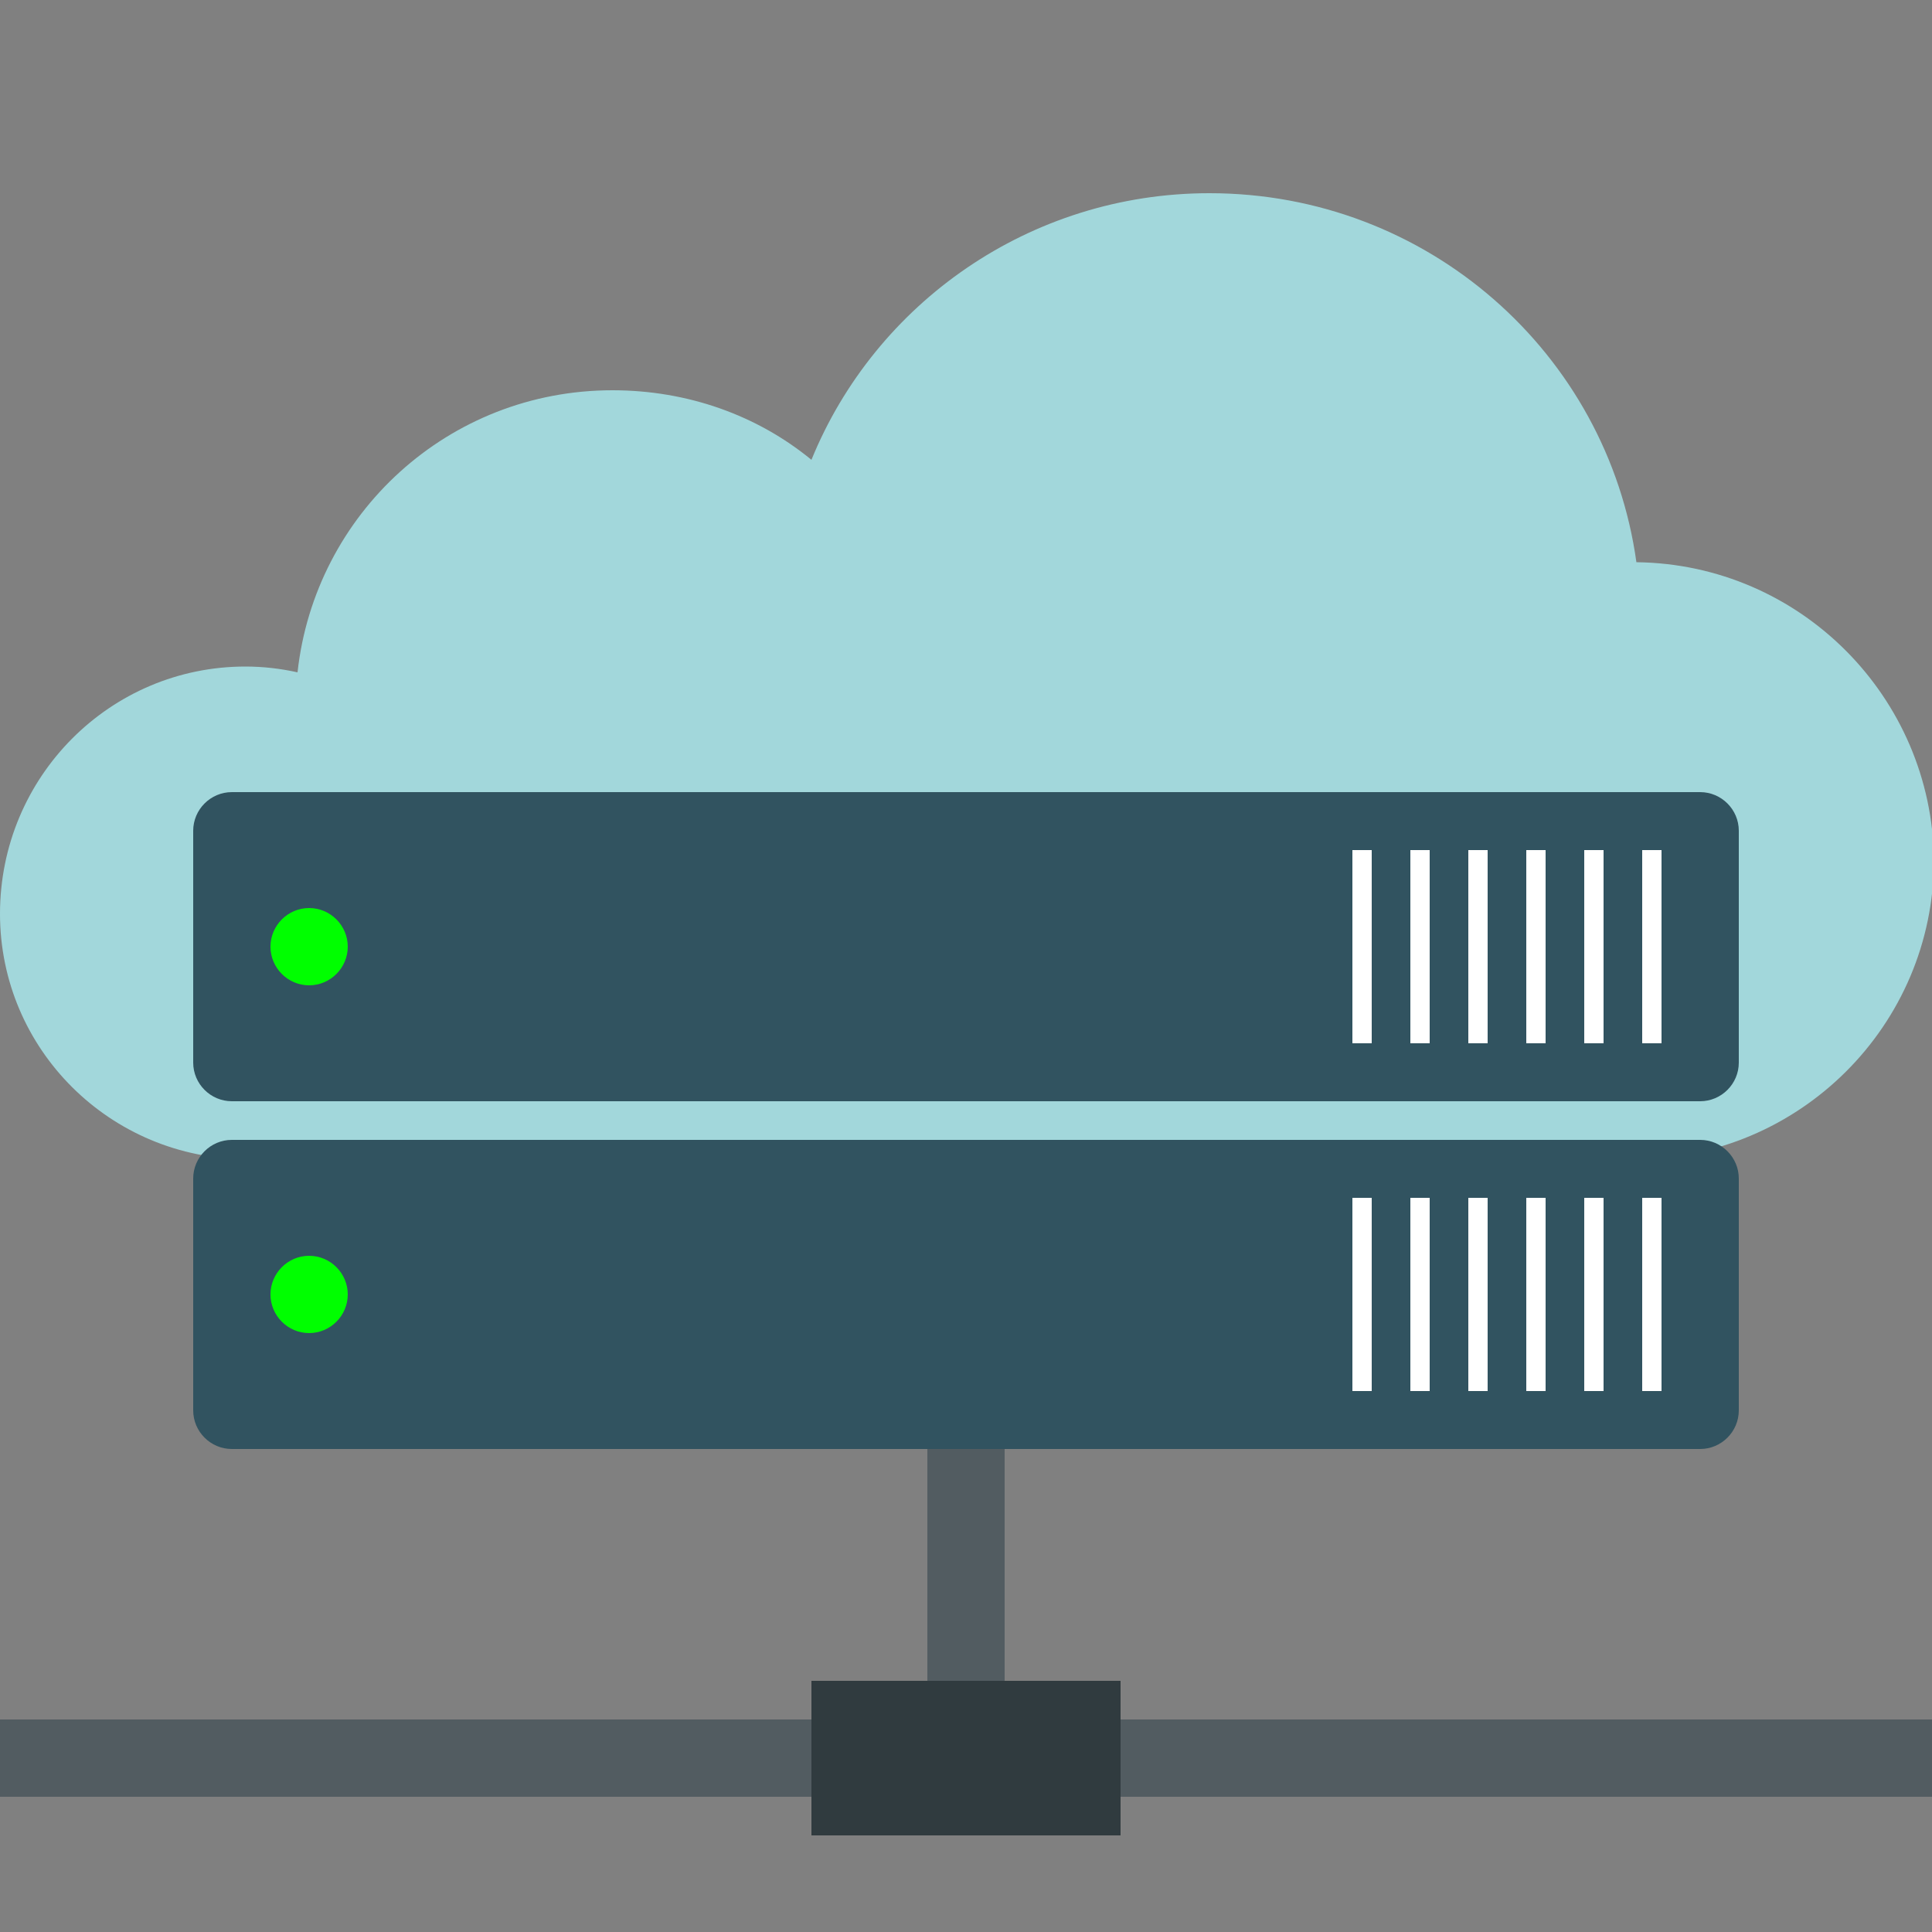
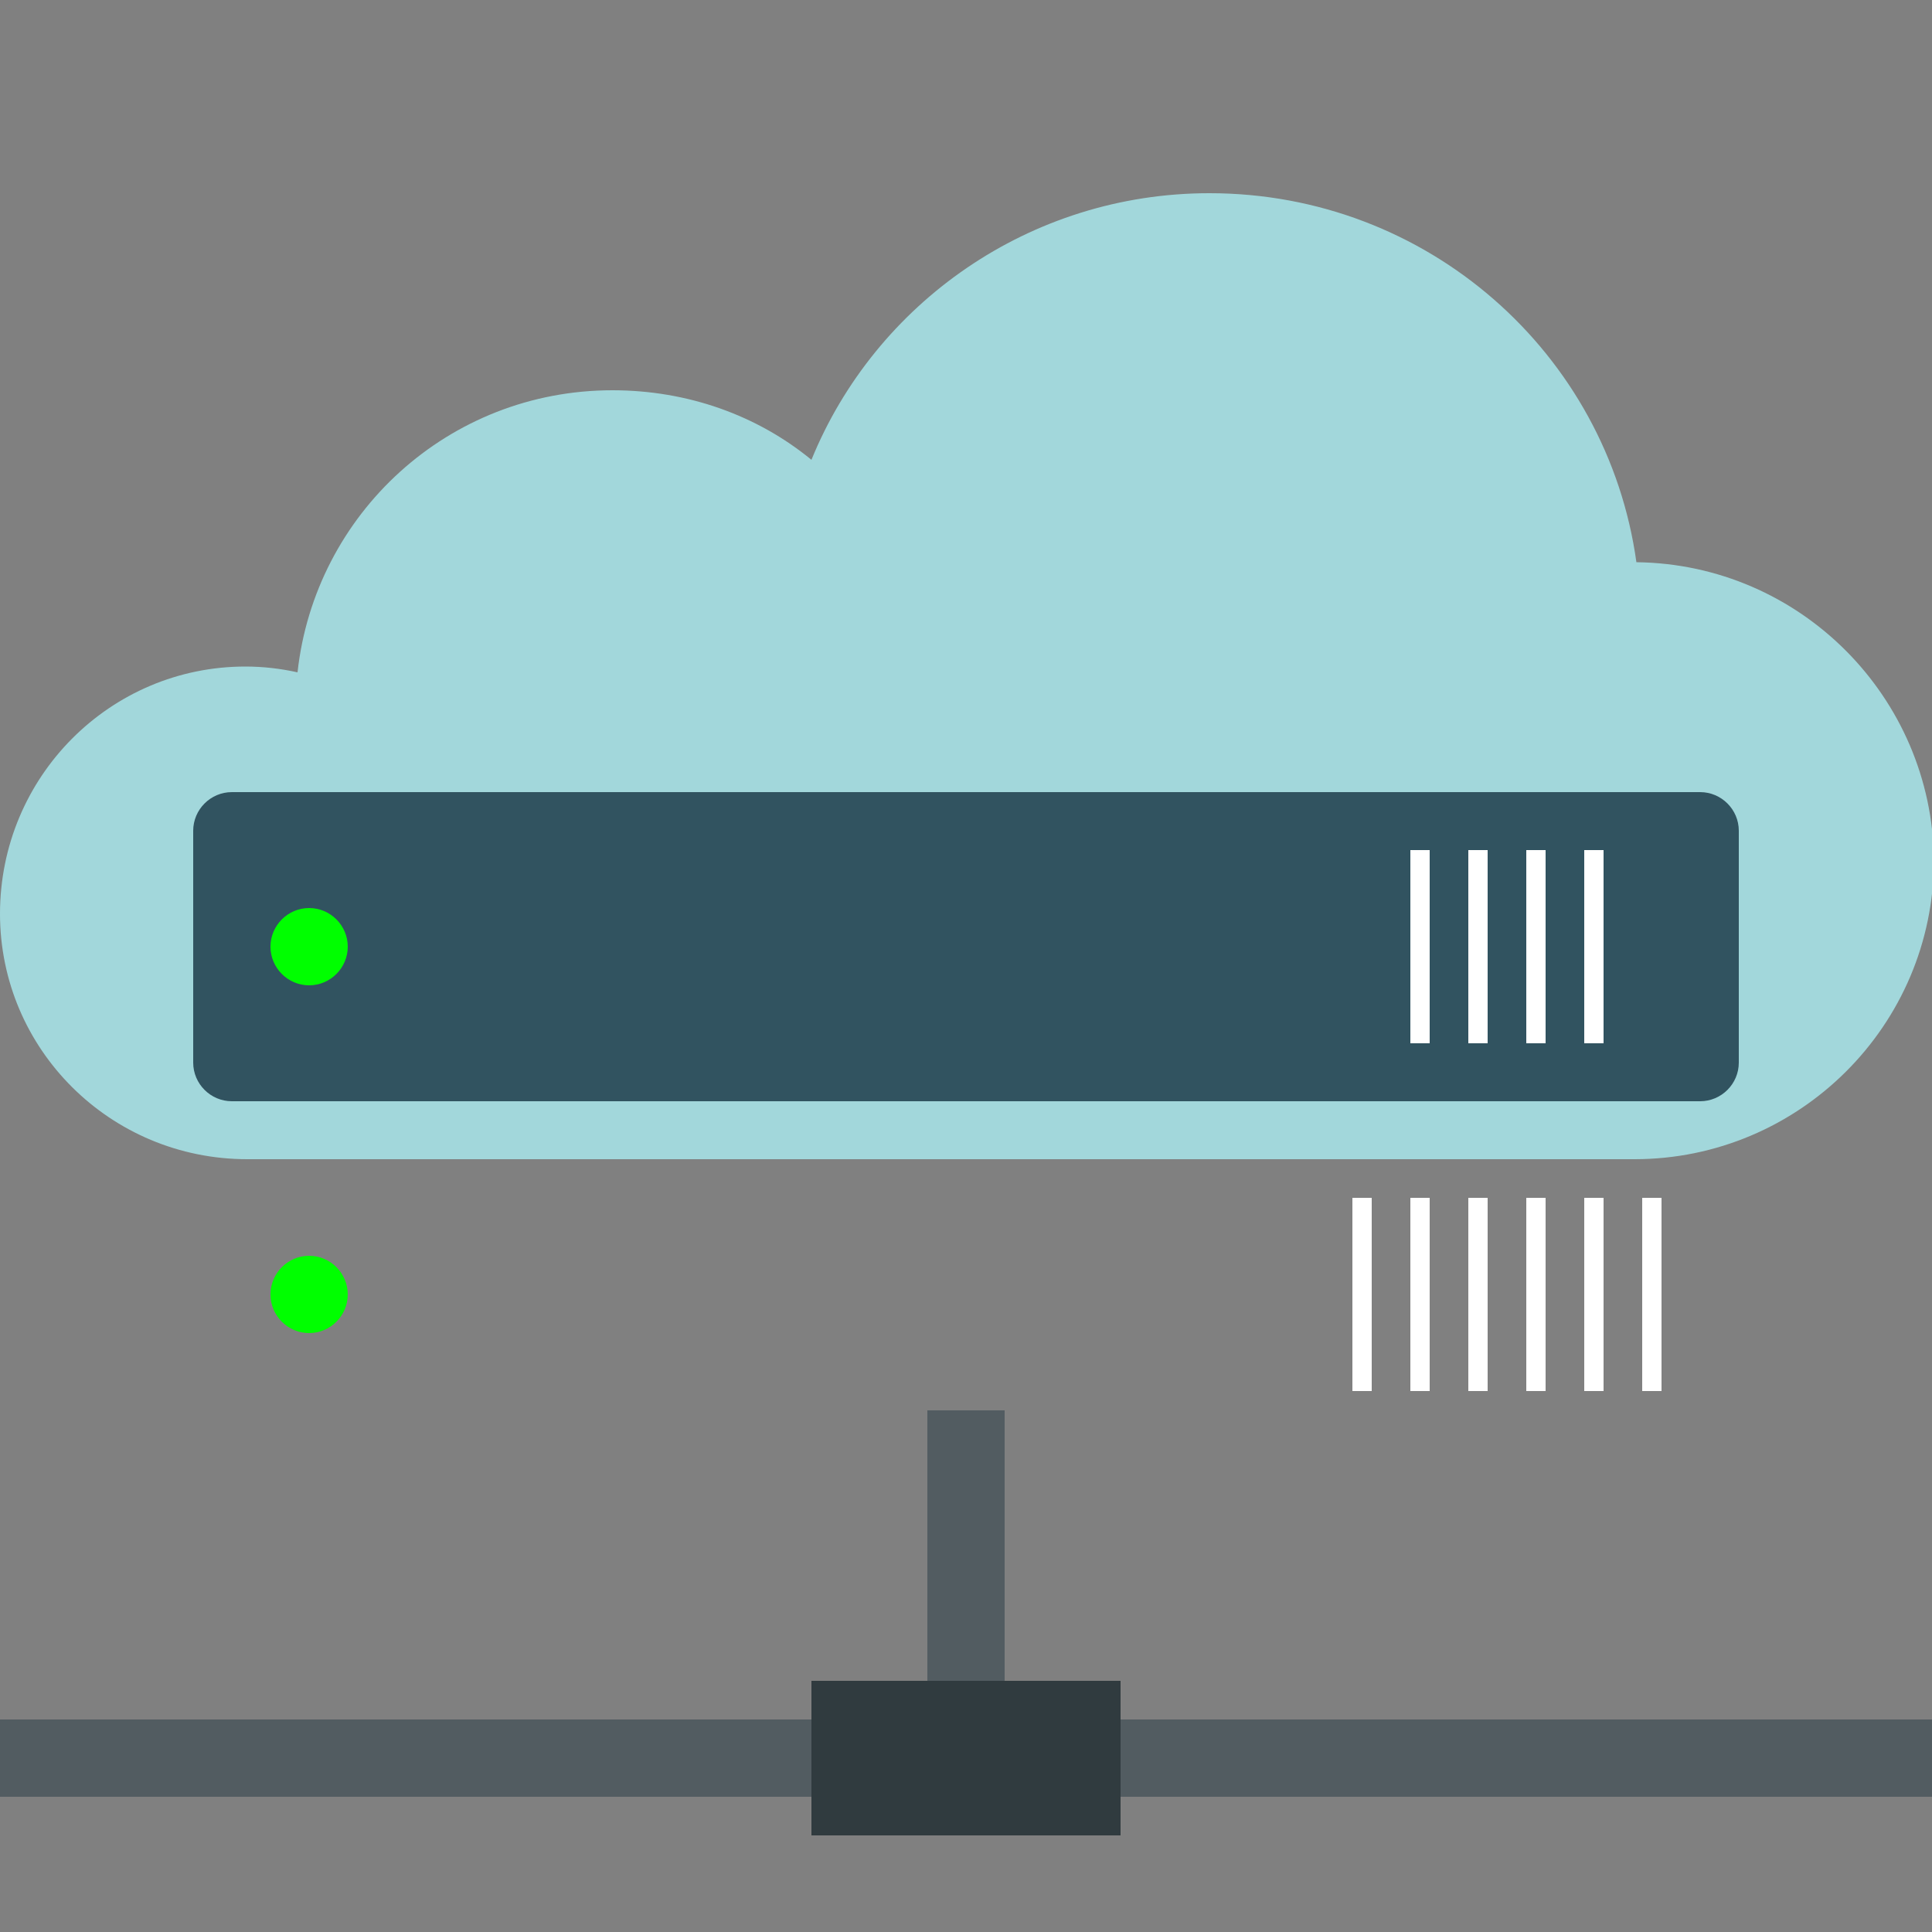
<svg xmlns="http://www.w3.org/2000/svg" version="1.1" id="Ebene_1" x="0px" y="0px" width="100px" height="100px" viewBox="0 0 100 100" style="enable-background:new 0 0 100 100;" xml:space="preserve">
  <rect x="0" y="0" width="100" height="100" fill="#808080" stroke="none" />
  <style type="text/css">
	.st0{fill:#525C61;}
	.st1{fill:#A2D7DB;}
	.st2{fill:#303B3F;}
	.st3{fill:#315360;}
	.st4{fill:#00FF00;}
	.st5{fill:#FFFFFF;}
</style>
  <rect y="89" class="st0" width="100" height="4" />
  <rect x="48" y="73" class="st0" width="4" height="22" />
  <g>
    <path class="st1" d="M84.7,29.1C83.2,18.3,73.9,10,62.6,10c-9.3,0-17.3,5.7-20.6,13.8c-2.8-2.3-6.4-3.6-10.3-3.6   c-8.5,0-15.4,6.4-16.3,14.6c-0.9-0.2-1.8-0.3-2.7-0.3C5.7,34.5,0,40.2,0,47.3C0,54.3,5.7,60,12.8,60h71.8c8.5,0,15.5-6.9,15.5-15.5   C100,36.1,93.2,29.2,84.7,29.1L84.7,29.1z" />
  </g>
  <rect x="42" y="87" class="st2" width="16" height="8" />
  <g>
    <g>
-       <path class="st3" d="M90,73c0,1.1-0.9,2-2,2H12c-1.1,0-2-0.9-2-2V61c0-1.1,0.9-2,2-2h76c1.1,0,2,0.9,2,2V73z" />
-     </g>
+       </g>
    <g>
-       <path class="st4" d="M18,67c0,1.1-0.9,2-2,2c-1.1,0-2-0.9-2-2c0-1.1,0.9-2,2-2C17.1,65,18,65.9,18,67z" />
+       <path class="st4" d="M18,67c0,1.1-0.9,2-2,2c-1.1,0-2-0.9-2-2c0-1.1,0.9-2,2-2C17.1,65,18,65.9,18,67" />
    </g>
    <g>
      <rect x="85" y="62" class="st5" width="1" height="10" />
      <rect x="82" y="62" class="st5" width="1" height="10" />
      <rect x="79" y="62" class="st5" width="1" height="10" />
      <rect x="76" y="62" class="st5" width="1" height="10" />
      <rect x="73" y="62" class="st5" width="1" height="10" />
      <rect x="70" y="62" class="st5" width="1" height="10" />
    </g>
  </g>
  <g>
    <g>
      <path class="st3" d="M90,55c0,1.1-0.9,2-2,2H12c-1.1,0-2-0.9-2-2V43c0-1.1,0.9-2,2-2h76c1.1,0,2,0.9,2,2V55z" />
    </g>
    <g>
      <path class="st4" d="M18,49c0,1.1-0.9,2-2,2c-1.1,0-2-0.9-2-2c0-1.1,0.9-2,2-2C17.1,47,18,47.9,18,49z" />
    </g>
    <g>
-       <rect x="85" y="44" class="st5" width="1" height="10" />
      <rect x="82" y="44" class="st5" width="1" height="10" />
      <rect x="79" y="44" class="st5" width="1" height="10" />
      <rect x="76" y="44" class="st5" width="1" height="10" />
      <rect x="73" y="44" class="st5" width="1" height="10" />
-       <rect x="70" y="44" class="st5" width="1" height="10" />
    </g>
  </g>
</svg>